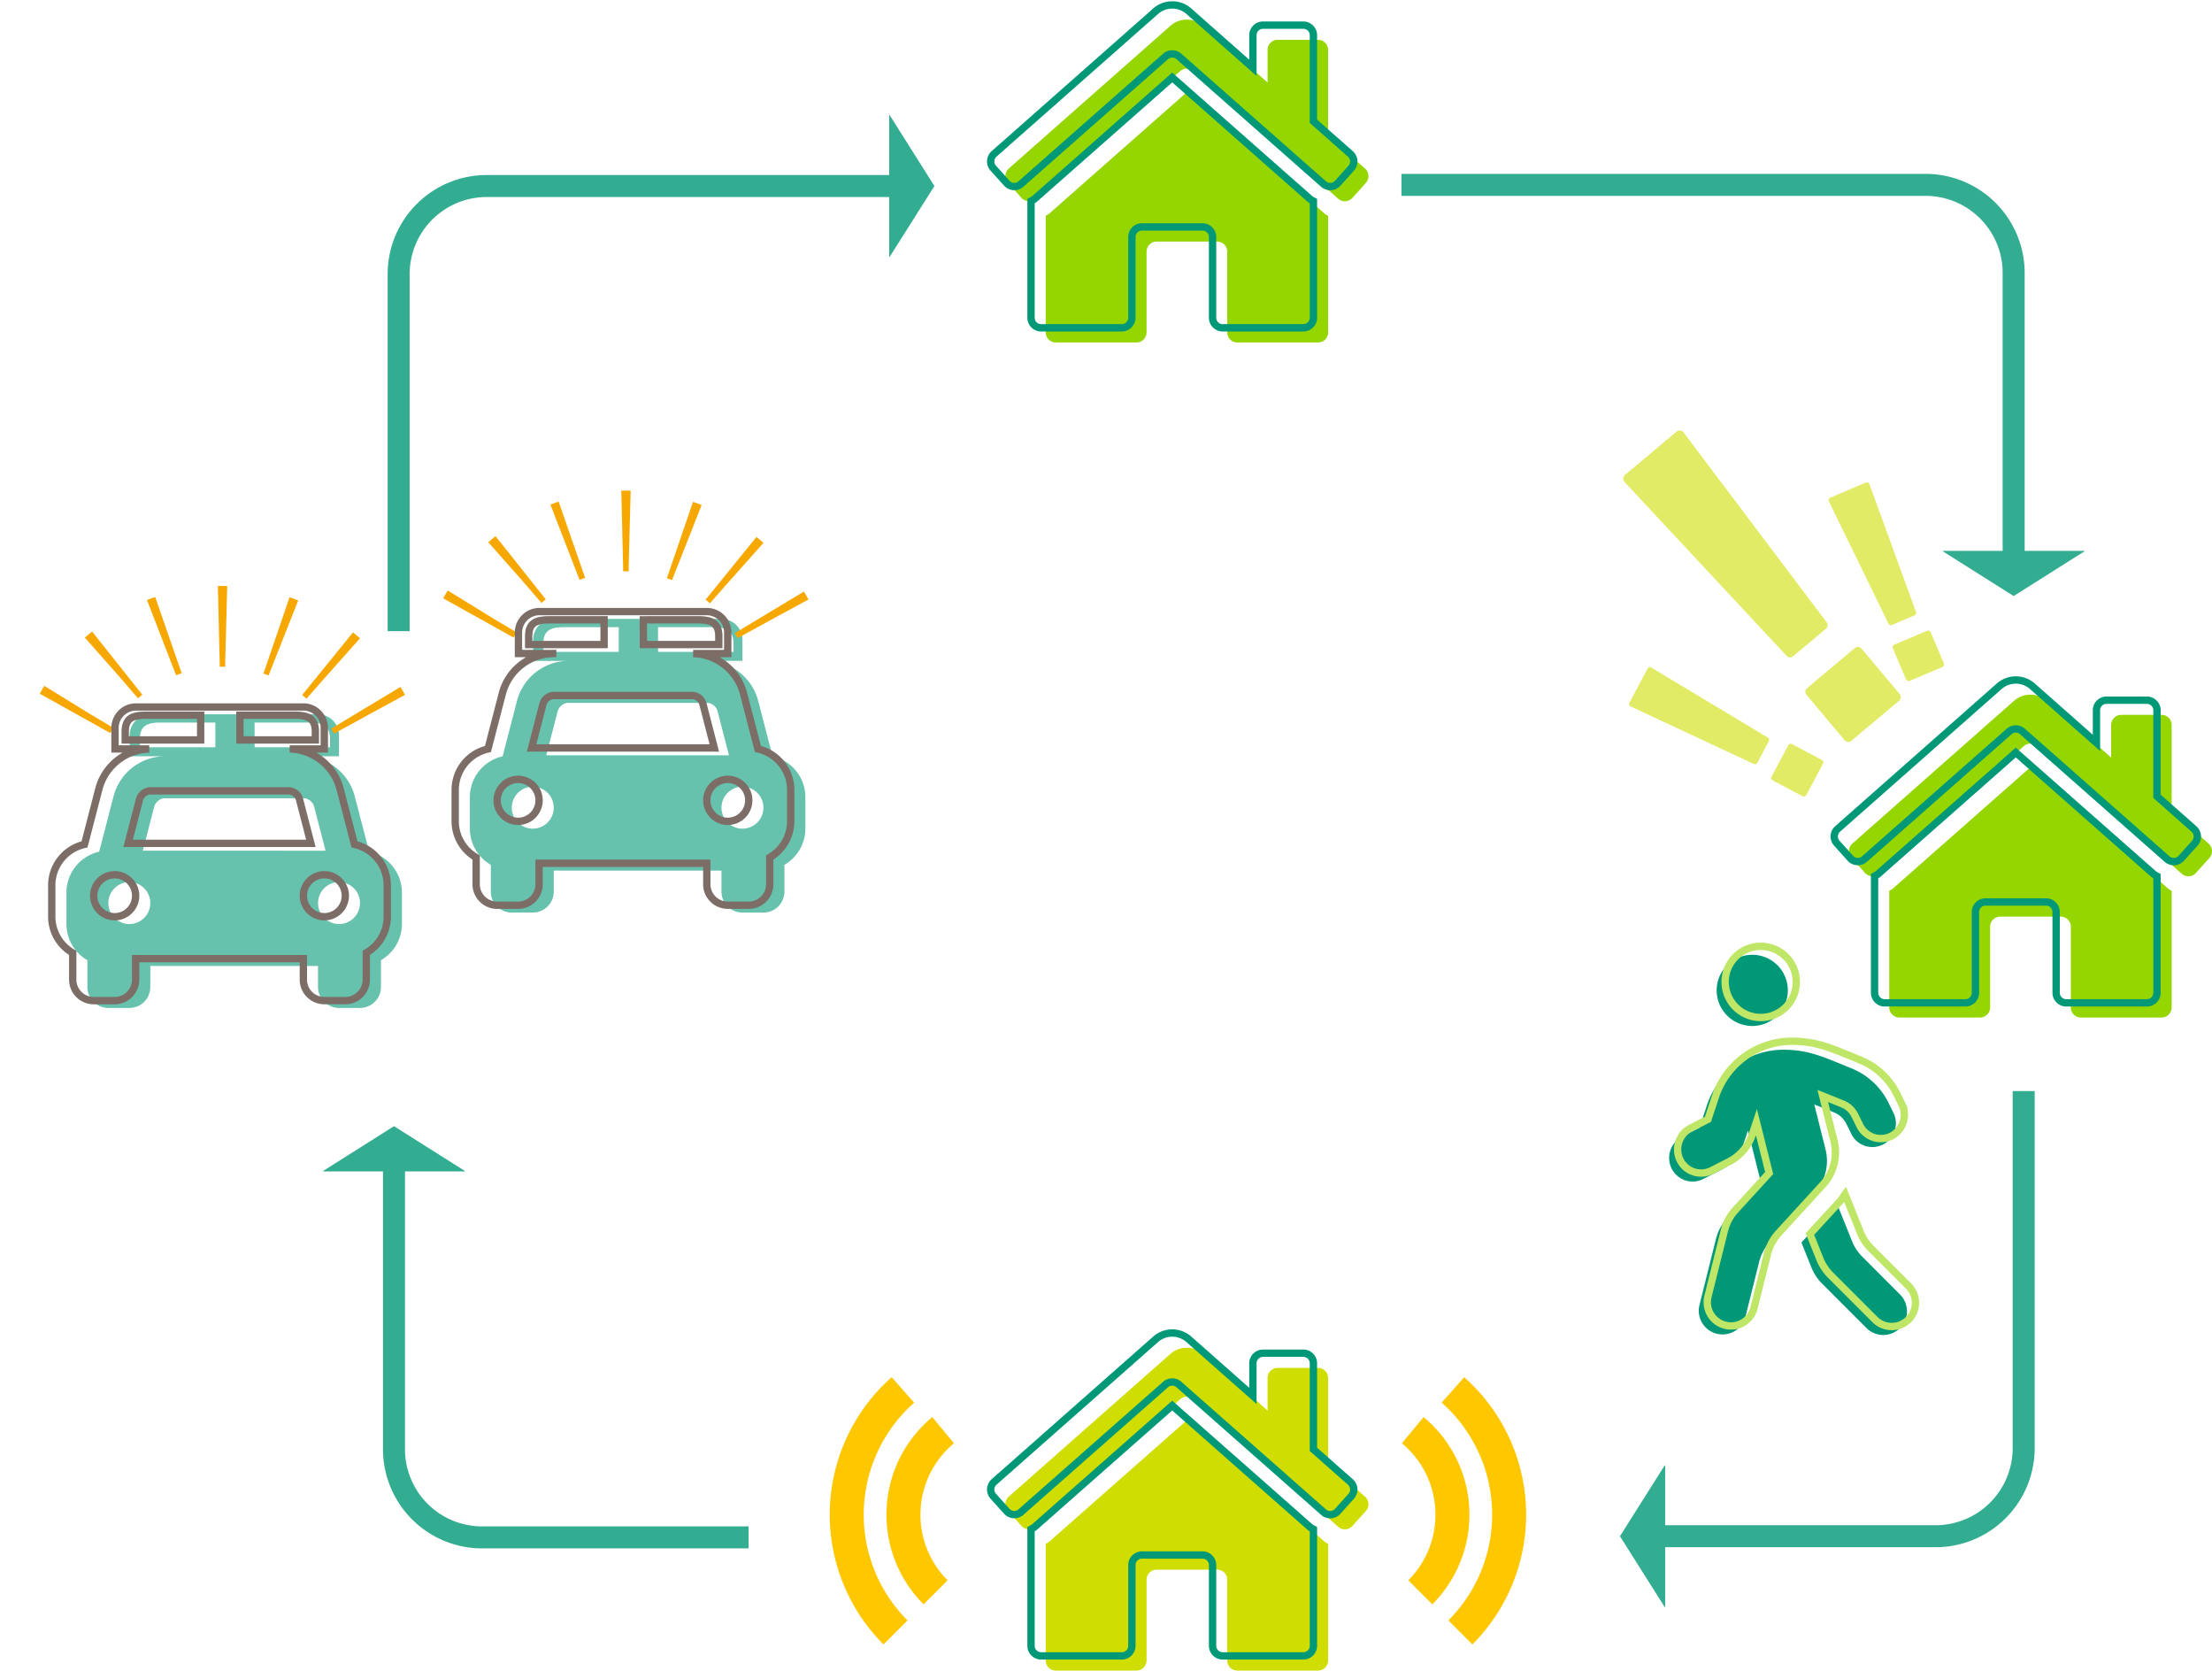
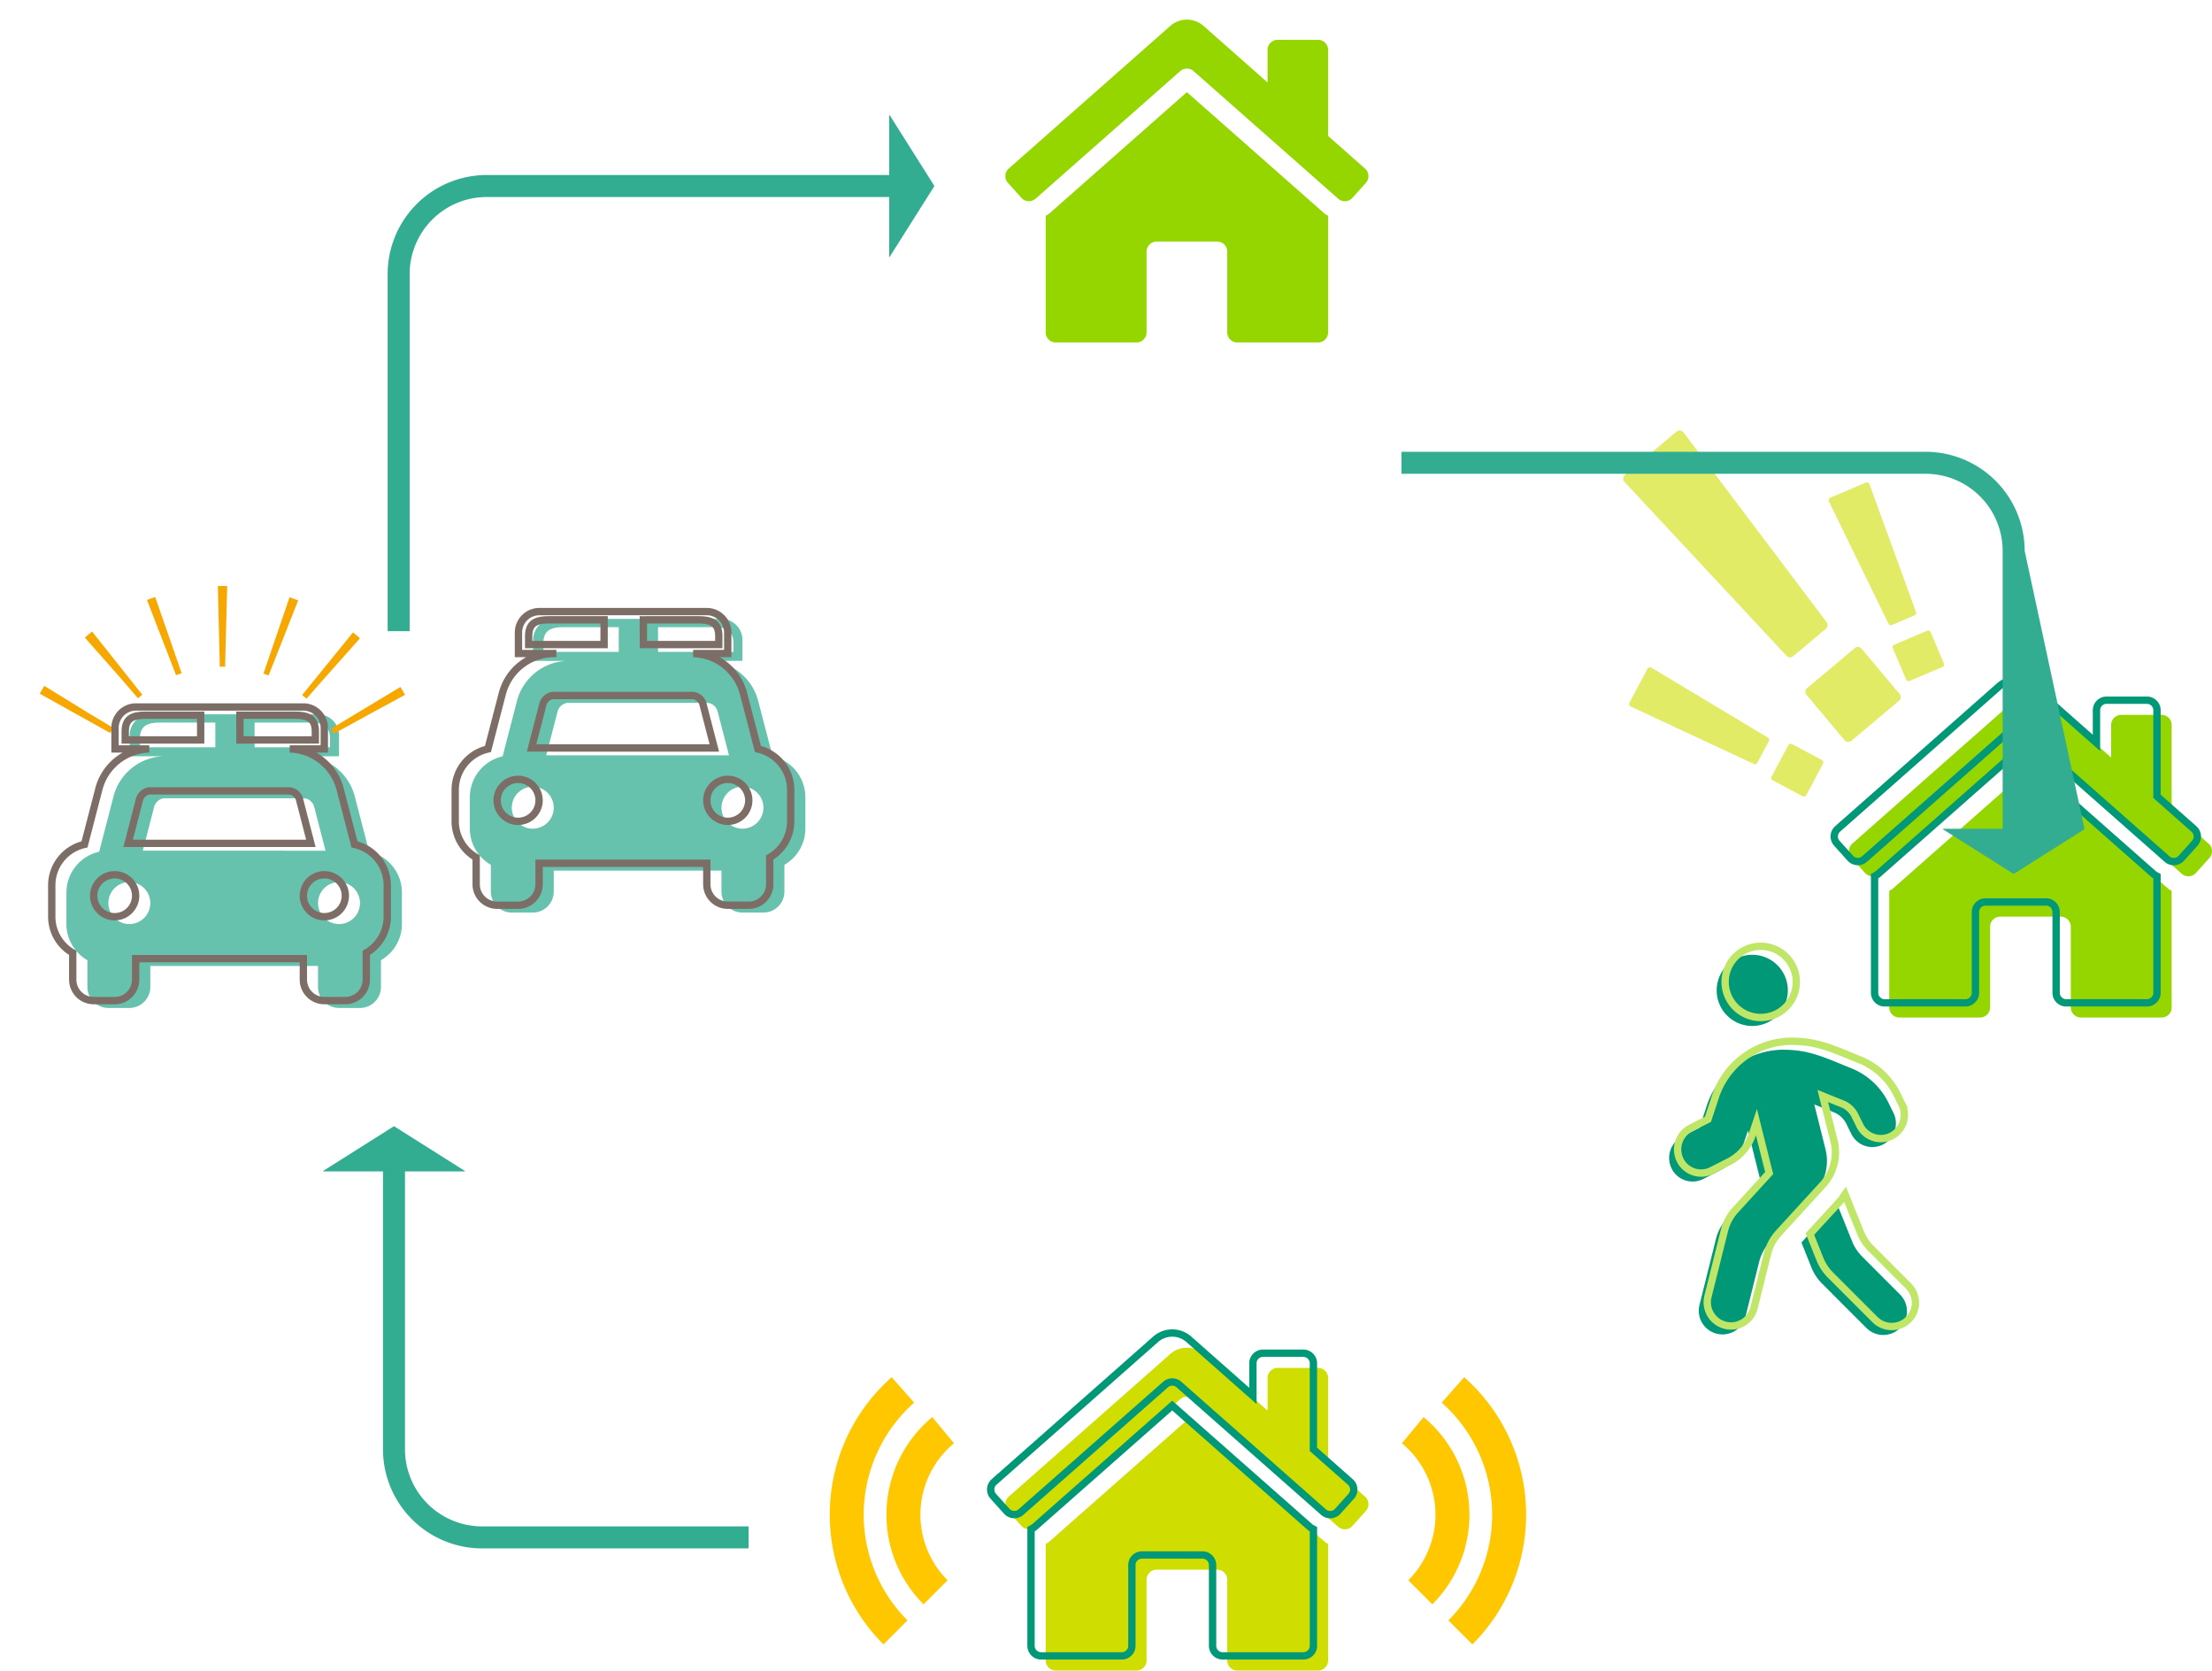
<svg xmlns="http://www.w3.org/2000/svg" width="301.556" height="227.675" viewBox="0 0 301.556 227.675">
  <defs>
    <style>.a{fill:#95d600;}.b,.e,.h,.i{fill:none;}.b{stroke:#009877;}.c{fill:#cfde00;}.d{fill:#009877;}.e{stroke:#bfe666;}.f{fill:#ffc700;}.g{fill:#66c1ad;}.h{stroke:#f7a800;stroke-miterlimit:10;stroke-width:11px;stroke-dasharray:1 7 1 7 1 7;}.i{stroke:#7c6e66;}.j{fill:#e2eb66;}.k{fill:#33ad92;}</style>
  </defs>
  <g transform="translate(4.056 41.695)">
    <g transform="translate(110 -99)">
      <path class="a" d="M49.033,20.323,43.99,15.869V4.143a1.375,1.375,0,0,0-1.375-1.375h-5.5A1.375,1.375,0,0,0,35.74,4.143V8.585L27.039.9a3.425,3.425,0,0,0-4.593,0l-22,19.422a1.375,1.375,0,0,0-.1,1.942h0l1.84,2.044a1.375,1.375,0,0,0,1.942.1h0L23.831,7.033a1.375,1.375,0,0,1,1.819,0L45.357,24.415a1.375,1.375,0,0,0,1.942-.1h0l1.839-2.047A1.375,1.375,0,0,0,49.033,20.323ZM24.74,9.9,5.961,26.462a3.975,3.975,0,0,1-.47.288V42.642a1.375,1.375,0,0,0,1.375,1.375h11a1.375,1.375,0,0,0,1.375-1.375v-11a1.375,1.375,0,0,1,1.375-1.375h8.25a1.375,1.375,0,0,1,1.375,1.375v11a1.375,1.375,0,0,0,1.375,1.375h11a1.375,1.375,0,0,0,1.375-1.375V26.753a4.009,4.009,0,0,1-.452-.275Z" transform="translate(23.01 59.963)" />
-       <path class="b" d="M49.033,20.323,43.99,15.869V4.143a1.375,1.375,0,0,0-1.375-1.375h-5.5A1.375,1.375,0,0,0,35.74,4.143V8.585L27.039.9a3.425,3.425,0,0,0-4.593,0l-22,19.422a1.375,1.375,0,0,0-.1,1.942h0l1.84,2.044a1.375,1.375,0,0,0,1.942.1h0L23.831,7.033a1.375,1.375,0,0,1,1.819,0L45.357,24.415a1.375,1.375,0,0,0,1.942-.1h0l1.839-2.047A1.375,1.375,0,0,0,49.033,20.323ZM24.74,9.9,5.961,26.462a3.975,3.975,0,0,1-.47.288V42.642a1.375,1.375,0,0,0,1.375,1.375h11a1.375,1.375,0,0,0,1.375-1.375v-11a1.375,1.375,0,0,1,1.375-1.375h8.25a1.375,1.375,0,0,1,1.375,1.375v11a1.375,1.375,0,0,0,1.375,1.375h11a1.375,1.375,0,0,0,1.375-1.375V26.753a4.009,4.009,0,0,1-.452-.275Z" transform="translate(21.01 57.963)" />
    </g>
    <g transform="translate(0 82)">
      <path class="c" d="M49.033,20.323,43.99,15.869V4.143a1.375,1.375,0,0,0-1.375-1.375h-5.5A1.375,1.375,0,0,0,35.74,4.143V8.585L27.039.9a3.425,3.425,0,0,0-4.593,0l-22,19.422a1.375,1.375,0,0,0-.1,1.942h0l1.84,2.044a1.375,1.375,0,0,0,1.942.1h0L23.831,7.033a1.375,1.375,0,0,1,1.819,0L45.357,24.415a1.375,1.375,0,0,0,1.942-.1h0l1.839-2.047A1.375,1.375,0,0,0,49.033,20.323ZM24.74,9.9,5.961,26.462a3.975,3.975,0,0,1-.47.288V42.642a1.375,1.375,0,0,0,1.375,1.375h11a1.375,1.375,0,0,0,1.375-1.375v-11a1.375,1.375,0,0,1,1.375-1.375h8.25a1.375,1.375,0,0,1,1.375,1.375v11a1.375,1.375,0,0,0,1.375,1.375h11a1.375,1.375,0,0,0,1.375-1.375V26.753a4.009,4.009,0,0,1-.452-.275Z" transform="translate(133.01 59.963)" />
      <path class="b" d="M49.033,20.323,43.99,15.869V4.143a1.375,1.375,0,0,0-1.375-1.375h-5.5A1.375,1.375,0,0,0,35.74,4.143V8.585L27.039.9a3.425,3.425,0,0,0-4.593,0l-22,19.422a1.375,1.375,0,0,0-.1,1.942h0l1.84,2.044a1.375,1.375,0,0,0,1.942.1h0L23.831,7.033a1.375,1.375,0,0,1,1.819,0L45.357,24.415a1.375,1.375,0,0,0,1.942-.1h0l1.839-2.047A1.375,1.375,0,0,0,49.033,20.323ZM24.74,9.9,5.961,26.462a3.975,3.975,0,0,1-.47.288V42.642a1.375,1.375,0,0,0,1.375,1.375h11a1.375,1.375,0,0,0,1.375-1.375v-11a1.375,1.375,0,0,1,1.375-1.375h8.25a1.375,1.375,0,0,1,1.375,1.375v11a1.375,1.375,0,0,0,1.375,1.375h11a1.375,1.375,0,0,0,1.375-1.375V26.753a4.009,4.009,0,0,1-.452-.275Z" transform="translate(131.01 57.963)" />
    </g>
    <g transform="translate(223.5 87.276)">
      <path class="d" d="M11.352,9.7A4.851,4.851,0,1,1,16.2,4.851,4.852,4.852,0,0,1,11.352,9.7ZM1.8,24.77l2.355-1.193.98-2.971a11.019,11.019,0,0,1,10.328-7.67c3.638-.01,5.649,1.021,9.429,2.547a9.64,9.64,0,0,1,5.023,4.669l.677,1.374a3.244,3.244,0,0,1-1.435,4.335,3.19,3.19,0,0,1-4.3-1.445l-.677-1.374a3.212,3.212,0,0,0-1.667-1.556l-2.708-1.091,1.536,6.134a6.49,6.49,0,0,1-1.506,5.942L13.787,39.08a6.522,6.522,0,0,0-1.506,2.8l-1.849,7.408a3.234,3.234,0,0,1-6.276-1.566L6.4,38.726a6.465,6.465,0,0,1,1.506-2.8L12.5,30.9l-1.738-6.943-.556,1.667a6.445,6.445,0,0,1-3.2,3.739L4.651,30.561a3.19,3.19,0,0,1-4.3-1.445A3.272,3.272,0,0,1,1.8,24.77ZM24.934,38.989a6.271,6.271,0,0,0,1.435,2.173l5.053,5.063A3.234,3.234,0,1,1,26.854,50.8l-6-6a6.569,6.569,0,0,1-1.435-2.173l-1.364-3.416c5.589-6.094,3.911-4.224,4.79-5.427Z" transform="translate(-0.025 1.155)" />
      <path class="e" d="M11.352,9.7A4.851,4.851,0,1,1,16.2,4.851,4.852,4.852,0,0,1,11.352,9.7ZM1.8,24.77l2.355-1.193.98-2.971a11.019,11.019,0,0,1,10.328-7.67c3.638-.01,5.649,1.021,9.429,2.547a9.64,9.64,0,0,1,5.023,4.669l.677,1.374a3.244,3.244,0,0,1-1.435,4.335,3.19,3.19,0,0,1-4.3-1.445l-.677-1.374a3.212,3.212,0,0,0-1.667-1.556l-2.708-1.091,1.536,6.134a6.49,6.49,0,0,1-1.506,5.942L13.787,39.08a6.522,6.522,0,0,0-1.506,2.8l-1.849,7.408a3.234,3.234,0,0,1-6.276-1.566L6.4,38.726a6.465,6.465,0,0,1,1.506-2.8L12.5,30.9l-1.738-6.943-.556,1.667a6.445,6.445,0,0,1-3.2,3.739L4.651,30.561a3.19,3.19,0,0,1-4.3-1.445A3.272,3.272,0,0,1,1.8,24.77ZM24.934,38.989a6.271,6.271,0,0,0,1.435,2.173l5.053,5.063A3.234,3.234,0,1,1,26.854,50.8l-6-6a6.569,6.569,0,0,1-1.435-2.173l-1.364-3.416c5.589-6.094,3.911-4.224,4.79-5.427Z" transform="translate(1.13 0)" />
    </g>
    <g transform="translate(187.06 146)">
      <g transform="translate(5.426)">
        <path class="f" d="M325.6,243.977l-3.276-3.276a20.373,20.373,0,0,0-.913-29.672l3.07-3.47a25.006,25.006,0,0,1,1.119,36.417Z" transform="translate(-321.414 -207.56)" />
      </g>
      <g transform="translate(0 5.434)">
        <path class="f" d="M309.166,249.5l-3.276-3.276a12.643,12.643,0,0,0-.873-18.675l2.959-3.566a17.275,17.275,0,0,1,1.19,25.516Z" transform="translate(-305.017 -223.98)" />
      </g>
    </g>
    <g transform="translate(109.06 146)">
      <g transform="translate(0)">
        <path class="f" d="M328.739,243.977l3.276-3.276a20.373,20.373,0,0,1,.913-29.672l-3.07-3.47a25.006,25.006,0,0,0-1.119,36.417Z" transform="translate(-321.414 -207.56)" />
      </g>
      <g transform="translate(7.731 5.434)">
        <path class="f" d="M310.077,249.5l3.276-3.276a12.643,12.643,0,0,1,.873-18.675l-2.959-3.566a17.275,17.275,0,0,0-1.19,25.516Z" transform="translate(-305.017 -223.98)" />
      </g>
    </g>
    <g transform="translate(5 108.209)">
      <path class="g" d="M41.27,50.727,39.3,43.148a7.3,7.3,0,0,0-6.861-5.431h4.717V34.859A2.859,2.859,0,0,0,34.3,32H11.483a2.859,2.859,0,0,0-2.859,2.859v2.859h4.667a7.3,7.3,0,0,0-6.861,5.431L4.466,50.727A5.713,5.713,0,0,0,0,56.3v4.288a5.691,5.691,0,0,0,2.859,4.924v3.652A2.859,2.859,0,0,0,5.717,72.02H8.576a2.859,2.859,0,0,0,2.859-2.859V66.3H34.3v2.859a2.859,2.859,0,0,0,2.859,2.859H40.02a2.859,2.859,0,0,0,2.859-2.859V65.509a5.693,5.693,0,0,0,2.859-4.924V56.3A5.713,5.713,0,0,0,41.27,50.727ZM33.1,33.121c1.757,0,2.835.373,2.835,2.232v1.141H25.655l-.006-3.372ZM10.016,36.494V35.353c0-1.859,1.077-2.232,2.835-2.232H20.3L20.3,36.494H10.016ZM8.576,60.585a2.859,2.859,0,1,1,2.859-2.859A2.859,2.859,0,0,1,8.576,60.585Zm1.836-10h0l1.536-5.928a1.617,1.617,0,0,1,1.345-1.218H32.445a1.589,1.589,0,0,1,1.327,1.149l1.553,6Zm26.75,10a2.859,2.859,0,1,1,2.859-2.859A2.859,2.859,0,0,1,37.161,60.585Z" transform="translate(0 -84.553)" />
      <path class="h" d="M42.858,14.87A22.876,22.876,0,0,0,0,14.87" transform="translate(-3.188 -61.338) rotate(-8)" />
      <path class="i" d="M41.27,50.727,39.3,43.148a7.3,7.3,0,0,0-6.861-5.431h4.717V34.859A2.859,2.859,0,0,0,34.3,32H11.483a2.859,2.859,0,0,0-2.859,2.859v2.859h4.667a7.3,7.3,0,0,0-6.861,5.431L4.466,50.727A5.713,5.713,0,0,0,0,56.3v4.288a5.691,5.691,0,0,0,2.859,4.924v3.652A2.859,2.859,0,0,0,5.717,72.02H8.576a2.859,2.859,0,0,0,2.859-2.859V66.3H34.3v2.859a2.859,2.859,0,0,0,2.859,2.859H40.02a2.859,2.859,0,0,0,2.859-2.859V65.509a5.693,5.693,0,0,0,2.859-4.924V56.3A5.713,5.713,0,0,0,41.27,50.727ZM33.1,33.121c1.757,0,2.835.373,2.835,2.232v1.141H25.655l-.006-3.372ZM10.016,36.494V35.353c0-1.859,1.077-2.232,2.835-2.232H20.3L20.3,36.494H10.016ZM8.576,60.585a2.859,2.859,0,1,1,2.859-2.859A2.859,2.859,0,0,1,8.576,60.585Zm1.836-10h0l1.536-5.928a1.617,1.617,0,0,1,1.345-1.218H32.445a1.589,1.589,0,0,1,1.327,1.149l1.553,6Zm26.75,10a2.859,2.859,0,1,1,2.859-2.859A2.859,2.859,0,0,1,37.161,60.585Z" transform="translate(-2 -85.553)" />
    </g>
    <g transform="translate(60 95.209)">
      <path class="g" d="M41.27,50.727,39.3,43.148a7.3,7.3,0,0,0-6.861-5.431h4.717V34.859A2.859,2.859,0,0,0,34.3,32H11.483a2.859,2.859,0,0,0-2.859,2.859v2.859h4.667a7.3,7.3,0,0,0-6.861,5.431L4.466,50.727A5.713,5.713,0,0,0,0,56.3v4.288a5.691,5.691,0,0,0,2.859,4.924v3.652A2.859,2.859,0,0,0,5.717,72.02H8.576a2.859,2.859,0,0,0,2.859-2.859V66.3H34.3v2.859a2.859,2.859,0,0,0,2.859,2.859H40.02a2.859,2.859,0,0,0,2.859-2.859V65.509a5.693,5.693,0,0,0,2.859-4.924V56.3A5.713,5.713,0,0,0,41.27,50.727ZM33.1,33.121c1.757,0,2.835.373,2.835,2.232v1.141H25.655l-.006-3.372ZM10.016,36.494V35.353c0-1.859,1.077-2.232,2.835-2.232H20.3L20.3,36.494H10.016ZM8.576,60.585a2.859,2.859,0,1,1,2.859-2.859A2.859,2.859,0,0,1,8.576,60.585Zm1.836-10h0l1.536-5.928a1.617,1.617,0,0,1,1.345-1.218H32.445a1.589,1.589,0,0,1,1.327,1.149l1.553,6Zm26.75,10a2.859,2.859,0,1,1,2.859-2.859A2.859,2.859,0,0,1,37.161,60.585Z" transform="translate(0 -84.553)" />
-       <path class="h" d="M42.858,14.87A22.876,22.876,0,0,0,0,14.87" transform="translate(-3.188 -61.338) rotate(-8)" />
      <path class="i" d="M41.27,50.727,39.3,43.148a7.3,7.3,0,0,0-6.861-5.431h4.717V34.859A2.859,2.859,0,0,0,34.3,32H11.483a2.859,2.859,0,0,0-2.859,2.859v2.859h4.667a7.3,7.3,0,0,0-6.861,5.431L4.466,50.727A5.713,5.713,0,0,0,0,56.3v4.288a5.691,5.691,0,0,0,2.859,4.924v3.652A2.859,2.859,0,0,0,5.717,72.02H8.576a2.859,2.859,0,0,0,2.859-2.859V66.3H34.3v2.859a2.859,2.859,0,0,0,2.859,2.859H40.02a2.859,2.859,0,0,0,2.859-2.859V65.509a5.693,5.693,0,0,0,2.859-4.924V56.3A5.713,5.713,0,0,0,41.27,50.727ZM33.1,33.121c1.757,0,2.835.373,2.835,2.232v1.141H25.655l-.006-3.372ZM10.016,36.494V35.353c0-1.859,1.077-2.232,2.835-2.232H20.3L20.3,36.494H10.016ZM8.576,60.585a2.859,2.859,0,1,1,2.859-2.859A2.859,2.859,0,0,1,8.576,60.585Zm1.836-10h0l1.536-5.928a1.617,1.617,0,0,1,1.345-1.218H32.445a1.589,1.589,0,0,1,1.327,1.149l1.553,6Zm26.75,10a2.859,2.859,0,1,1,2.859-2.859A2.859,2.859,0,0,1,37.161,60.585Z" transform="translate(-2 -85.553)" />
    </g>
    <g transform="translate(225 -7)">
      <path class="a" d="M49.033,20.323,43.99,15.869V4.143a1.375,1.375,0,0,0-1.375-1.375h-5.5A1.375,1.375,0,0,0,35.74,4.143V8.585L27.039.9a3.425,3.425,0,0,0-4.593,0l-22,19.422a1.375,1.375,0,0,0-.1,1.942h0l1.84,2.044a1.375,1.375,0,0,0,1.942.1h0L23.831,7.033a1.375,1.375,0,0,1,1.819,0L45.357,24.415a1.375,1.375,0,0,0,1.942-.1h0l1.839-2.047A1.375,1.375,0,0,0,49.033,20.323ZM24.74,9.9,5.961,26.462a3.975,3.975,0,0,1-.47.288V42.642a1.375,1.375,0,0,0,1.375,1.375h11a1.375,1.375,0,0,0,1.375-1.375v-11a1.375,1.375,0,0,1,1.375-1.375h8.25a1.375,1.375,0,0,1,1.375,1.375v11a1.375,1.375,0,0,0,1.375,1.375h11a1.375,1.375,0,0,0,1.375-1.375V26.753a4.009,4.009,0,0,1-.452-.275Z" transform="translate(23.01 59.963)" />
      <path class="b" d="M49.033,20.323,43.99,15.869V4.143a1.375,1.375,0,0,0-1.375-1.375h-5.5A1.375,1.375,0,0,0,35.74,4.143V8.585L27.039.9a3.425,3.425,0,0,0-4.593,0l-22,19.422a1.375,1.375,0,0,0-.1,1.942h0l1.84,2.044a1.375,1.375,0,0,0,1.942.1h0L23.831,7.033a1.375,1.375,0,0,1,1.819,0L45.357,24.415a1.375,1.375,0,0,0,1.942-.1h0l1.839-2.047A1.375,1.375,0,0,0,49.033,20.323ZM24.74,9.9,5.961,26.462a3.975,3.975,0,0,1-.47.288V42.642a1.375,1.375,0,0,0,1.375,1.375h11a1.375,1.375,0,0,0,1.375-1.375v-11a1.375,1.375,0,0,1,1.375-1.375h8.25a1.375,1.375,0,0,1,1.375,1.375v11a1.375,1.375,0,0,0,1.375,1.375h11a1.375,1.375,0,0,0,1.375-1.375V26.753a4.009,4.009,0,0,1-.452-.275Z" transform="translate(21.01 57.963)" />
      <g transform="translate(-221 -8741)">
        <path class="j" d="M8.05-13.93h5.74a.661.661,0,0,0,.7-.7L16.17-46.9a.661.661,0,0,0-.7-.7H6.37a.661.661,0,0,0-.7.7L7.35-14.63A.661.661,0,0,0,8.05-13.93ZM6.02-.7a.661.661,0,0,0,.7.7h8.4a.661.661,0,0,0,.7-.7V-8.68a.661.661,0,0,0-.7-.7H6.72a.661.661,0,0,0-.7.7Z" transform="translate(239.219 8811.561) rotate(-40)" />
        <path class="j" d="M4.6-7.96H7.88a.378.378,0,0,0,.4-.4L9.24-26.8a.378.378,0,0,0-.4-.4H3.64a.378.378,0,0,0-.4.4L4.2-8.36A.378.378,0,0,0,4.6-7.96ZM3.44-.4a.378.378,0,0,0,.4.4h4.8a.378.378,0,0,0,.4-.4V-4.96a.378.378,0,0,0-.4-.4H3.84a.378.378,0,0,0-.4.4Z" transform="translate(236.4 8818.035) rotate(-62)" />
        <path class="j" d="M4.6-7.96H7.88a.378.378,0,0,0,.4-.4L9.24-26.8a.378.378,0,0,0-.4-.4H3.64a.378.378,0,0,0-.4.4L4.2-8.36A.378.378,0,0,0,4.6-7.96ZM3.44-.4a.378.378,0,0,0,.4.4h4.8a.378.378,0,0,0,.4-.4V-4.96a.378.378,0,0,0-.4-.4H3.84a.378.378,0,0,0-.4.4Z" transform="matrix(0.921, -0.391, 0.391, 0.921, 248.771, 8800.594)" />
      </g>
    </g>
-     <path class="k" d="M895.227,398.535V360.658a13.515,13.515,0,0,0-13.5-13.5H810.266v3h71.461a10.512,10.512,0,0,1,10.5,10.5v37.877H884.07v.063l9.656,6.1,9.657-6.1v-.063Z" transform="translate(-623.266 -365.158)" />
-     <path class="k" d="M895.227,398.535V361.658a13.515,13.515,0,0,0-13.5-13.5H833.055v3h48.672a10.512,10.512,0,0,1,10.5,10.5v36.877H884.07v.063l9.656,6.1,9.657-6.1v-.063Z" transform="translate(621.485 -726.055) rotate(90)" />
+     <path class="k" d="M895.227,398.535a13.515,13.515,0,0,0-13.5-13.5H810.266v3h71.461a10.512,10.512,0,0,1,10.5,10.5v37.877H884.07v.063l9.656,6.1,9.657-6.1v-.063Z" transform="translate(-623.266 -365.158)" />
    <path class="k" d="M798.422,353.319V391.2a13.515,13.515,0,0,0,13.5,13.5h36.344v-3H811.922a10.512,10.512,0,0,1-10.5-10.5V353.319h8.157v-.063l-9.656-6.1-9.657,6.1v.063Z" transform="translate(-750.266 -235.369)" />
    <path class="k" d="M62.172,68.377V13.5A13.515,13.515,0,0,0,48.672,0H0V3H48.672a10.512,10.512,0,0,1,10.5,10.5V68.377H51.015v.063l9.656,6.1,9.657-6.1v-.063Z" transform="translate(48.79 44.328) rotate(-90)" />
  </g>
</svg>